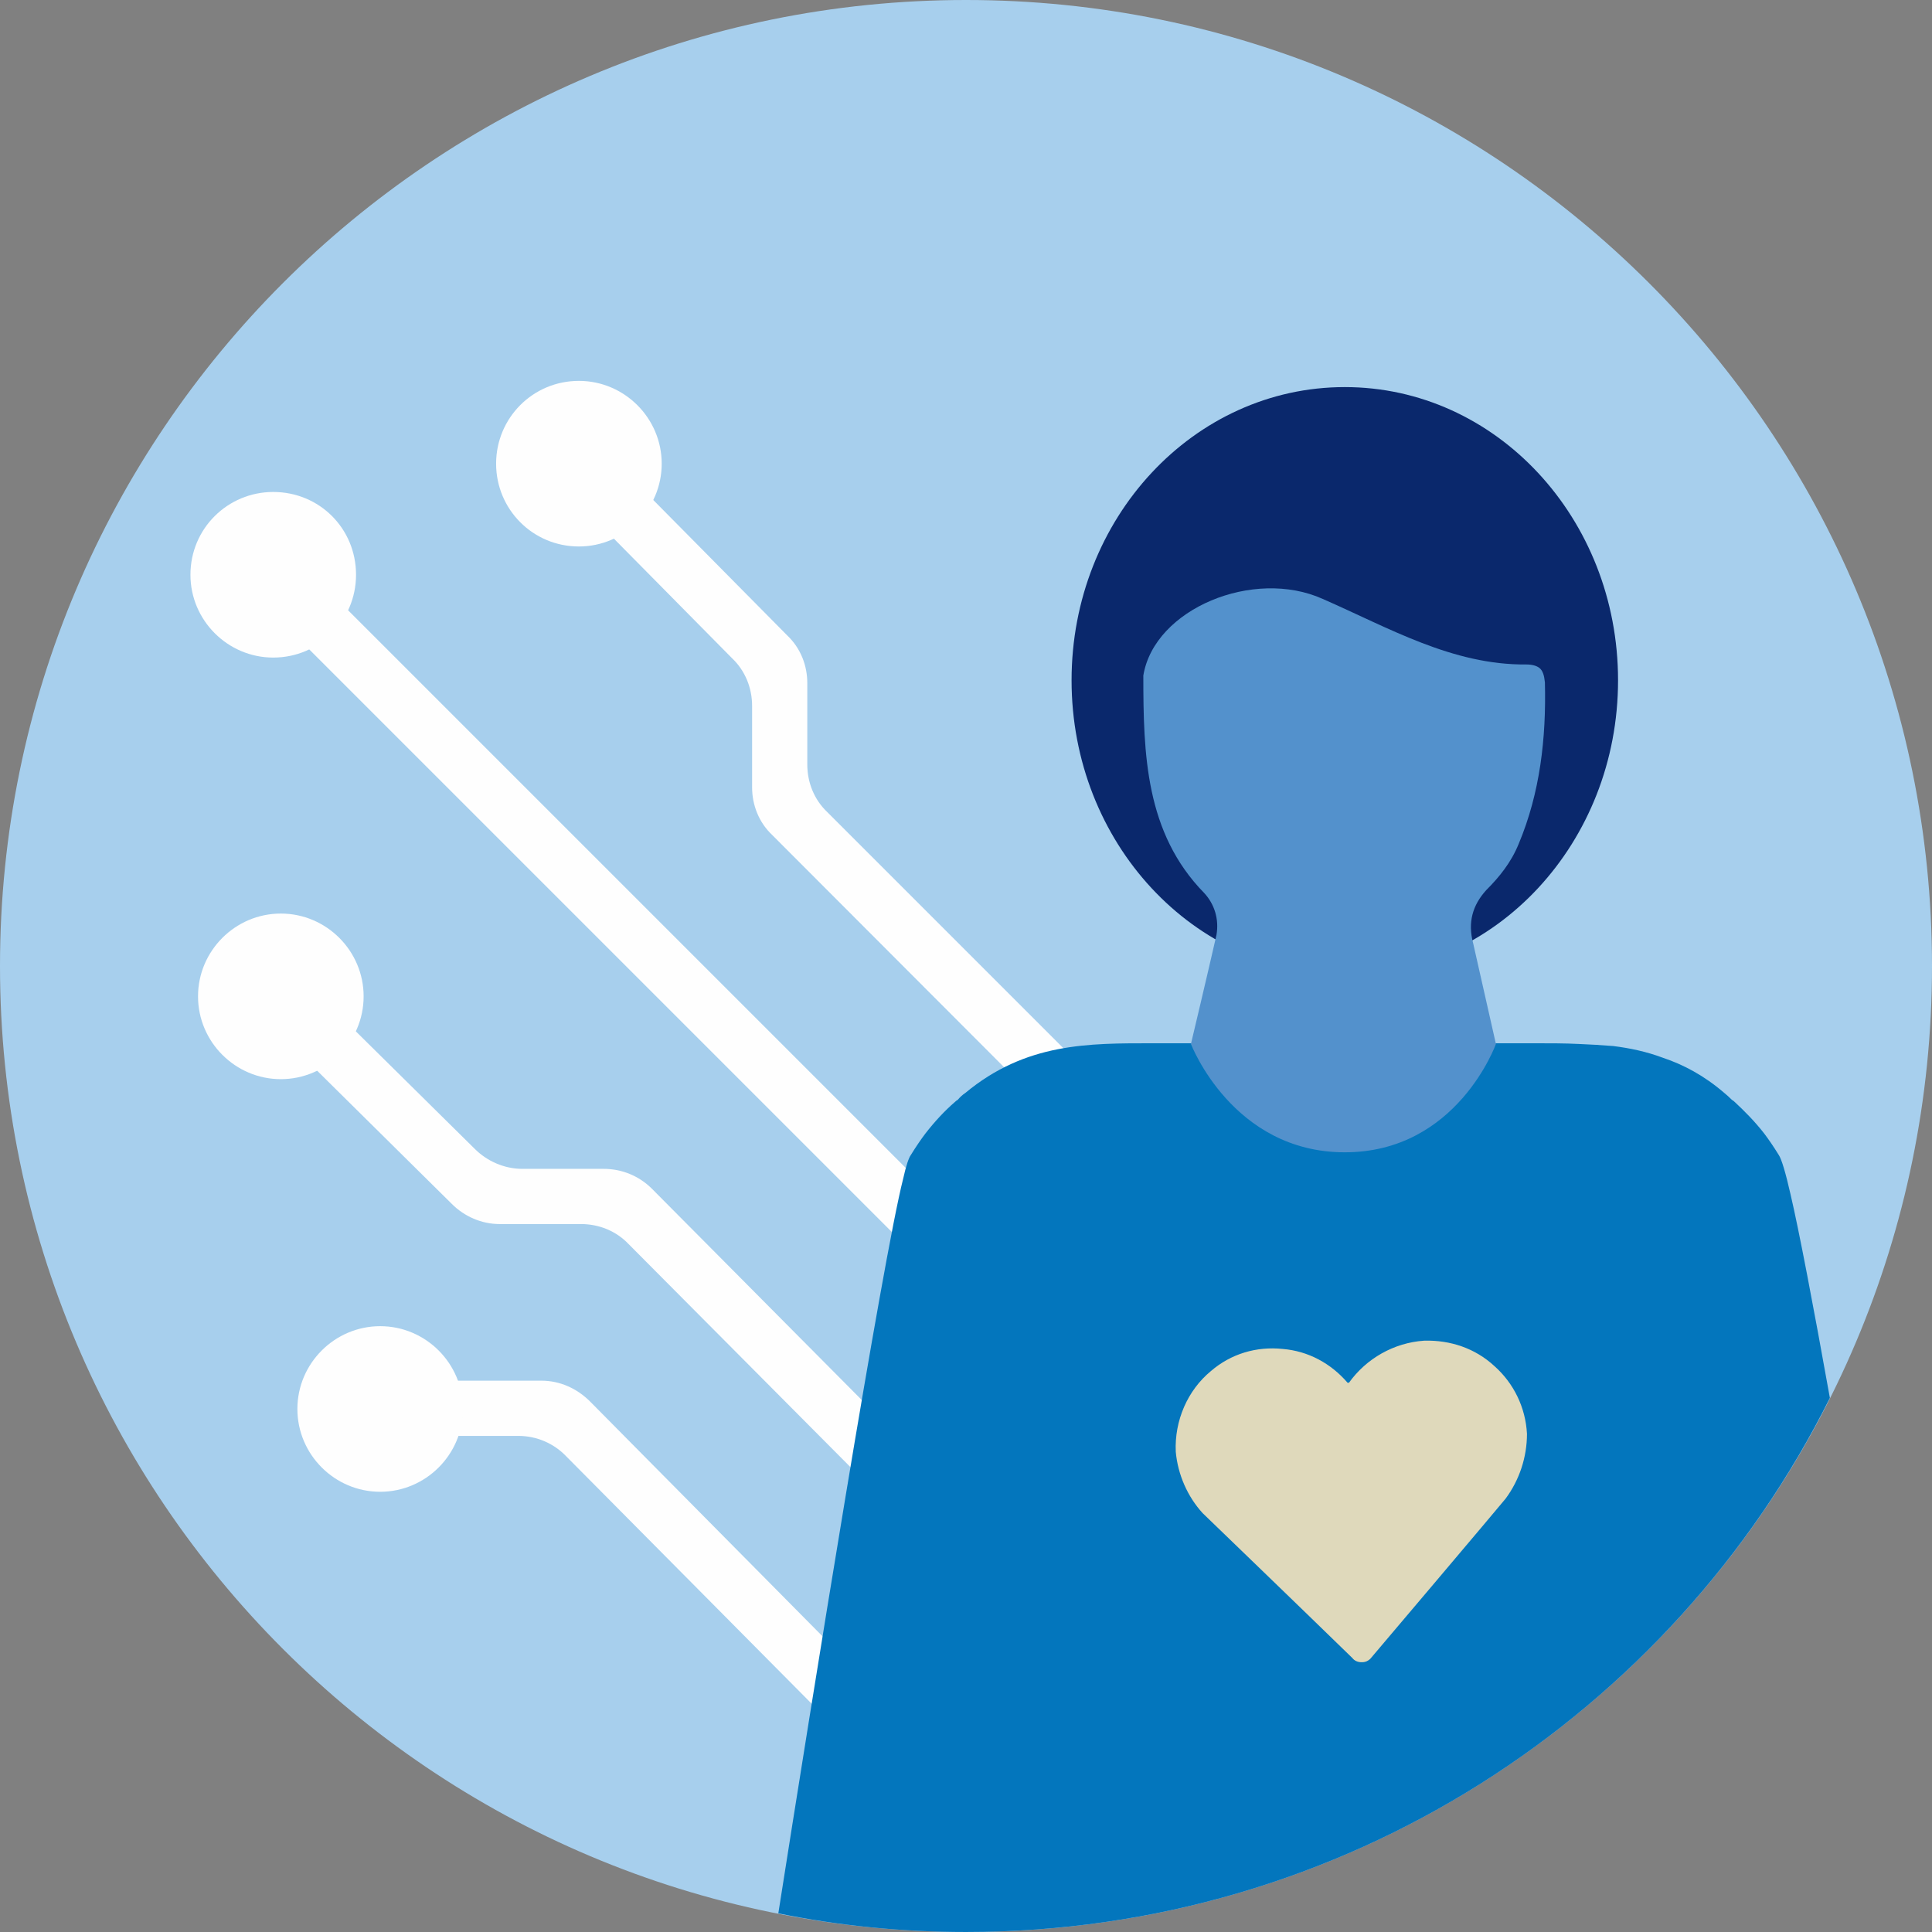
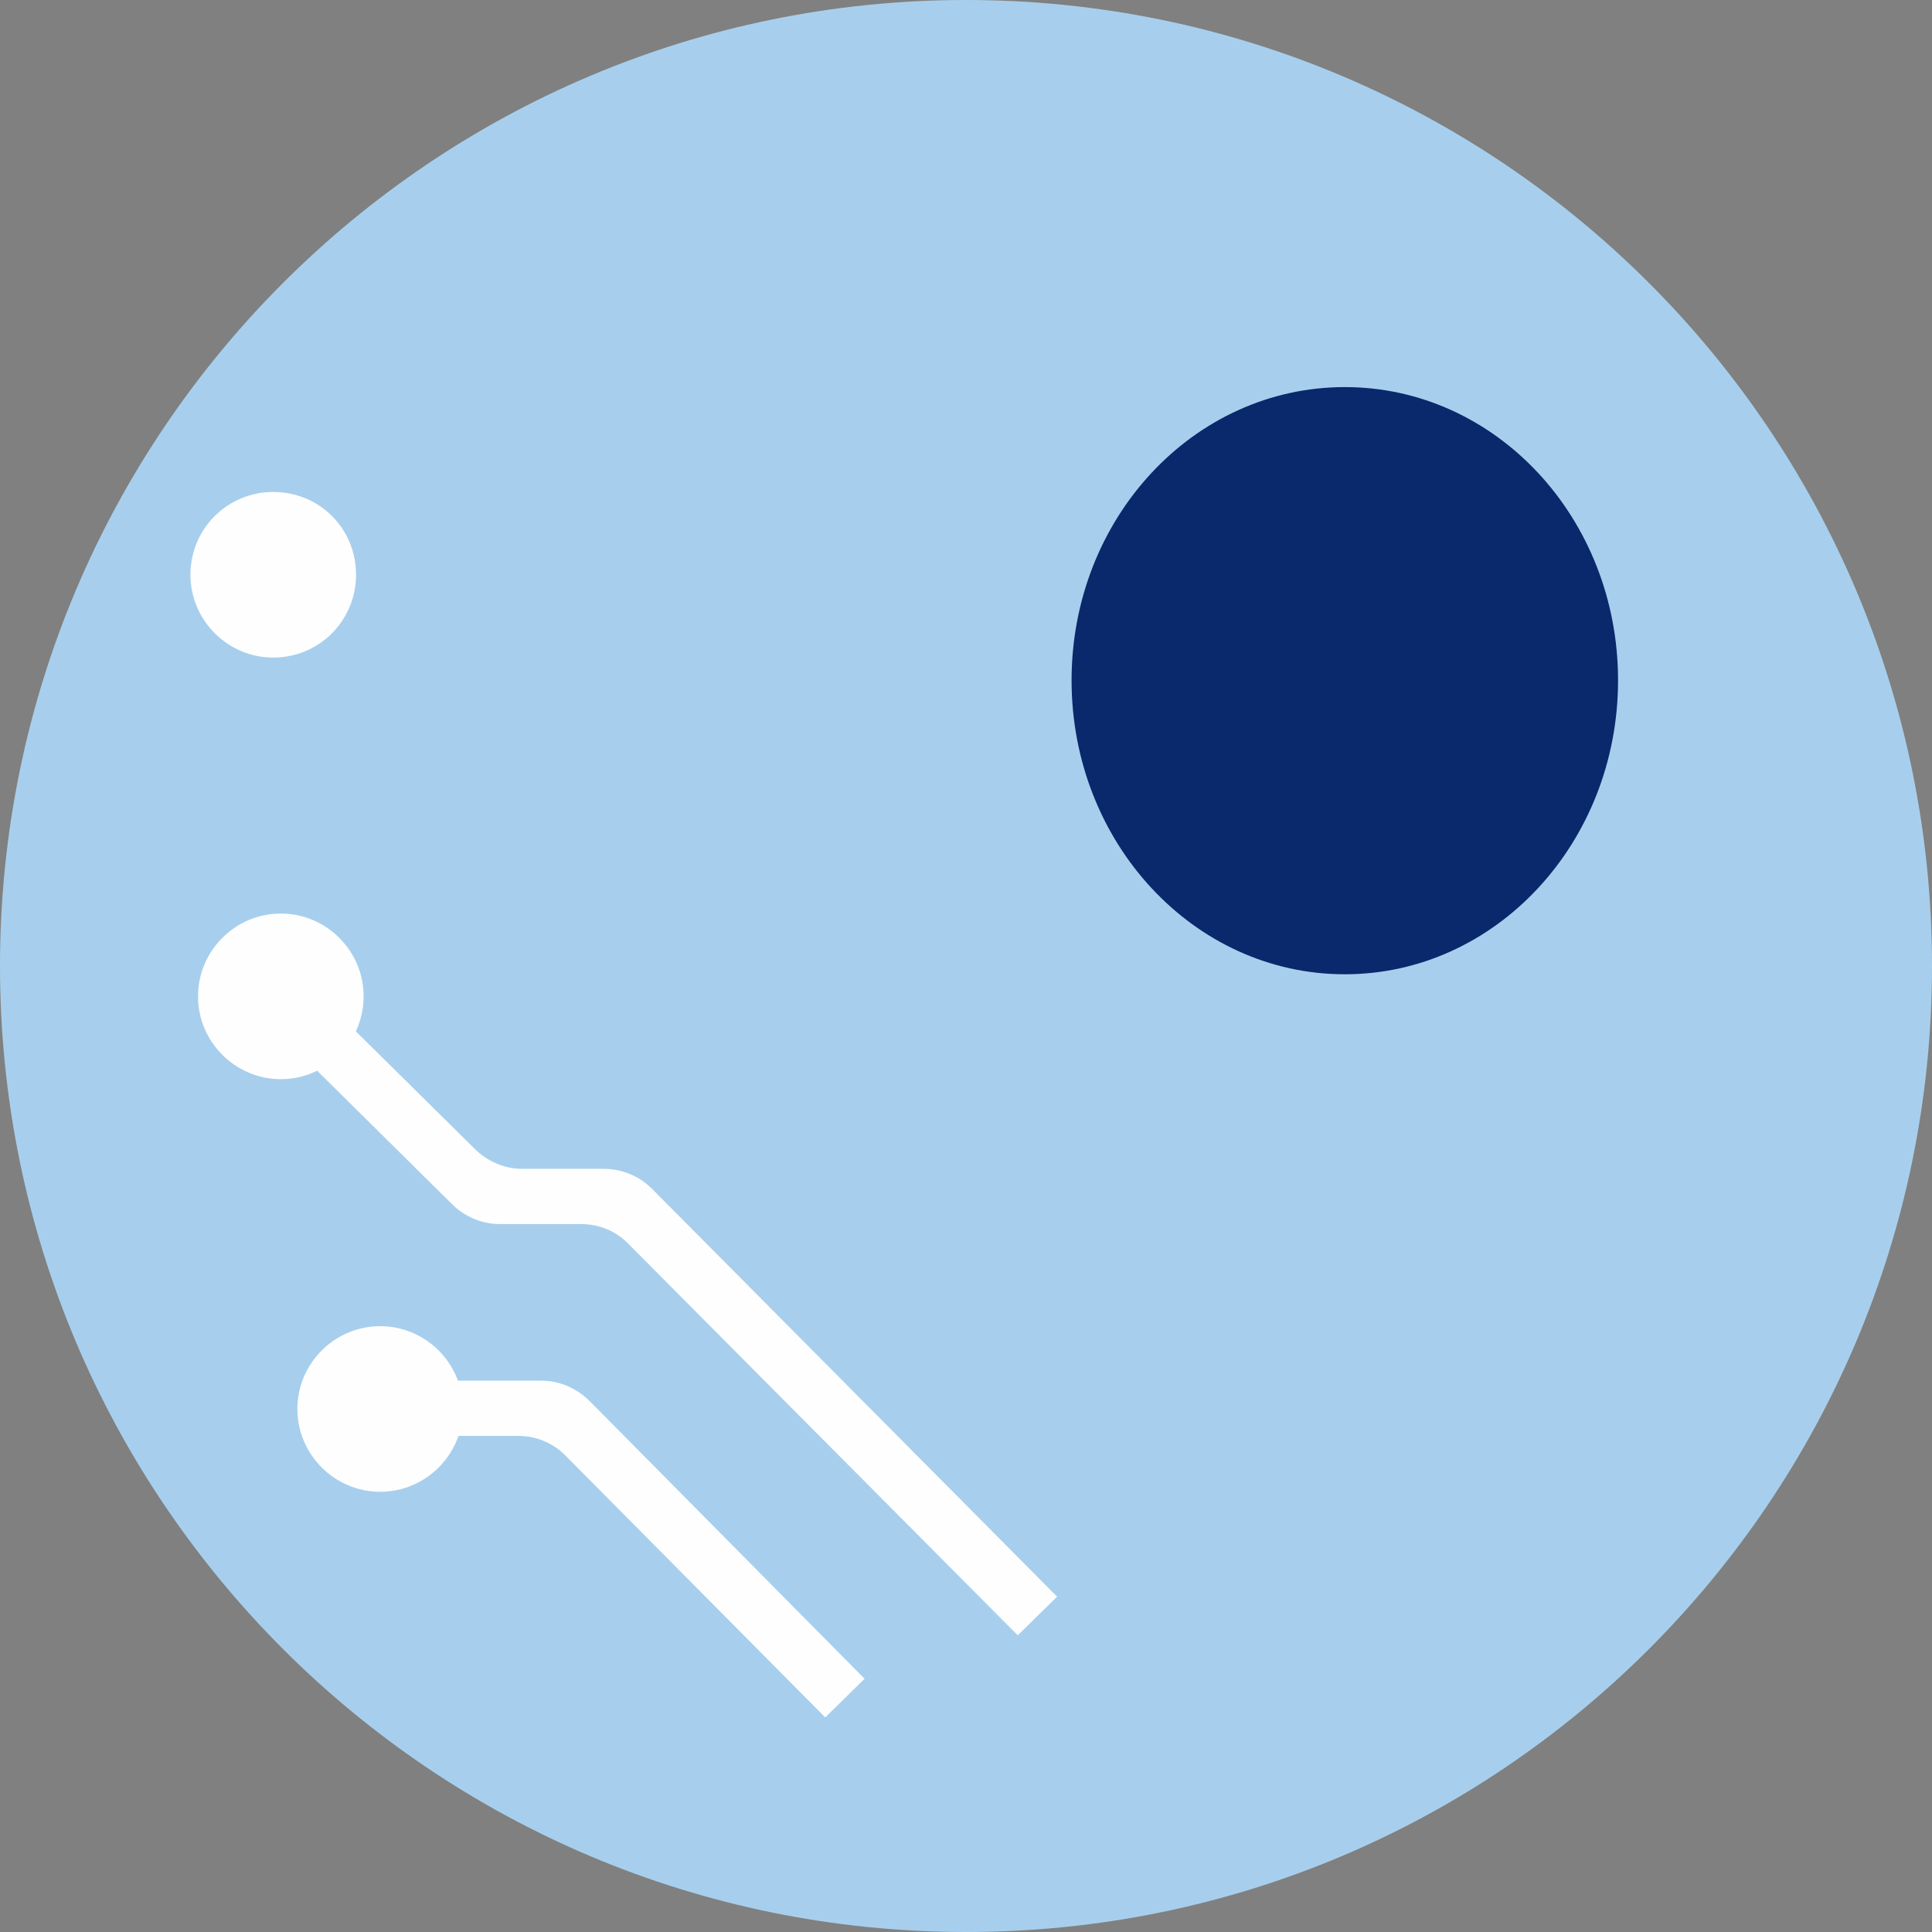
<svg xmlns="http://www.w3.org/2000/svg" version="1.2" viewBox="0 0 280 280" width="280" height="280">
  <rect x="0" y="0" width="280" height="280" fill="#808080" stroke="none" />
  <title>Digital_Confidence_Print_CMYK</title>
  <style>
		.s0 { fill: #a7cfed } 
		.s1 { fill: #fefefe } 
		.s2 { fill: #0376bd } 
		.s3 { fill: #0a286c } 
		.s4 { fill: #5391cc } 
		.s5 { fill: #dfd9bb } 
	</style>
  <g id="Namings">
	</g>
  <g id="Circle">
    <g id="Mask 120 ">
      <g id="path-1 70 ">
        <path id="&lt;Path&gt;" class="s0" d="m280 140c0 77.3-62.7 140-140 140-77.3 0-140-62.7-140-140 0-77.3 62.7-140 140-140 77.3 0 140 62.7 140 140z" />
      </g>
    </g>
  </g>
  <g id="Design">
    <g id="notification-copy">
		</g>
    <g id="globe 6 ">
      <g id="&lt;Group&gt;">
			</g>
    </g>
    <g id="Clip-2 7 ">
		</g>
    <g id="Group-28">
      <g id="Clip-27">
			</g>
    </g>
    <g id="&lt;Group&gt;">
      <g id="&lt;Group&gt;">
        <path id="&lt;Path&gt;" class="s1" d="m119.6 248.9l-37.5-37.8c-1.8-1.9-4.3-3-7-3h-20.2v-8h23.6c2.6 0 5.1 1.1 7 3l39.8 40.2z" />
      </g>
      <g id="&lt;Group&gt;">
        <path id="&lt;Path&gt;" class="s1" d="m147.5 237l-56.4-56.7c-1.8-1.9-4.3-2.9-6.9-2.9h-11.8c-2.6 0-5.1-1.1-6.9-2.9l-27.6-27.3 5.6-5.7 25.3 25c1.8 1.8 4.3 2.9 6.9 2.9h11.8c2.6 0 5.1 1 7 2.9l58.7 59.1z" />
      </g>
      <g id="&lt;Group&gt;">
-         <path id="&lt;Path&gt;" class="s1" d="m181.3 190.5l-69.4-69.5c-1.9-1.8-2.9-4.3-2.9-6.9v-11.8c0-2.6-1-5.1-2.9-6.9l-25-25.3 5.7-5.6 27.3 27.6c1.9 1.8 2.9 4.3 2.9 6.9v11.8c0 2.6 1 5.1 2.9 6.9l67.1 67.1z" />
-       </g>
+         </g>
      <g id="&lt;Group&gt;">
-         <path id="&lt;Path&gt;" class="s1" d="m153.5 202.8l-116.7-116.7 5.6-5.7 116.8 116.8z" />
+         <path id="&lt;Path&gt;" class="s1" d="m153.5 202.8z" />
      </g>
      <path id="&lt;Path&gt;" class="s1" d="m67.1 204.2c0 6.6-5.4 12-12 12-6.6 0-12-5.4-12-12 0-6.6 5.4-12 12-12 6.6 0 12 5.4 12 12z" />
      <path id="&lt;Path&gt;" class="s1" d="m52.7 144.4c0 6.6-5.4 12-12 12-6.6 0-12-5.4-12-12 0-6.6 5.4-12 12-12 6.6 0 12 5.4 12 12z" />
      <path id="&lt;Path&gt;" class="s1" d="m51.6 83.3c0 6.6-5.3 12-12 12-6.6 0-12-5.4-12-12 0-6.7 5.4-12 12-12 6.7 0 12 5.3 12 12z" />
-       <path id="&lt;Path&gt;" class="s1" d="m95.9 67.2c0 6.6-5.4 12-12 12-6.7 0-12-5.4-12-12 0-6.6 5.3-12 12-12 6.6 0 12 5.4 12 12z" />
    </g>
    <g id="&lt;Group&gt;">
-       <path id="&lt;Path&gt;" class="s2" d="m265.2 202.6c-2.4-13.4-4.5-24.4-5.7-29.5-0.7-3.1-1.3-5.1-1.7-5.7-0.8-1.3-1.5-2.3-2.1-3.1-1.4-1.8-2.9-3.3-4.3-4.6q-0.2-0.2-0.4-0.3-0.6-0.6-1.1-1c-2.9-2.5-5.9-4.1-8.9-5.1-2.4-0.9-4.8-1.4-7.2-1.7q-2.5-0.2-5-0.3c-2-0.1-4.1-0.1-6.1-0.1h-7.1-23.4-19.6-1.8-3.7c-9.3 0-18.4-0.1-27.2 7.2q-0.6 0.4-1.1 1-0.2 0.1-0.4 0.3c-1.5 1.3-2.9 2.8-4.3 4.6-0.6 0.8-1.3 1.8-2.1 3.1-0.3 0.4-0.7 1.6-1.1 3.4-3 11.8-13.2 75.3-18.1 106.5 8.8 1.8 17.9 2.7 27.2 2.7 54.8 0 102.3-31.5 125.2-77.4z" />
      <g id="&lt;Group&gt;">
        <path id="&lt;Path&gt;" class="s3" d="m234.5 98.6c0 23.5-17.7 42.6-39.6 42.6-21.9 0-39.6-19.1-39.6-42.6 0-23.5 17.7-42.5 39.6-42.5 21.9 0 39.6 19 39.6 42.5z" />
      </g>
      <g id="&lt;Group&gt;">
-         <path id="&lt;Compound Path&gt;" class="s4" d="m216.8 151.3c0 0-2.2-9.7-3.3-14.6-0.8-3-0.1-5.5 1.9-7.7 1.9-1.9 3.6-4 4.7-6.7 3.1-7.4 4-15.3 3.8-23.4-0.1-1-0.3-1.7-0.8-2.1-0.4-0.3-1-0.5-1.9-0.5-10.7 0.1-19.9-5.3-29.5-9.5-10-4.5-24.4 1.4-26 11.1 0 11.4 0.3 22.8 8.8 31.5 1.5 1.6 2.2 3.8 1.8 6.1-1.2 5.3-3.7 15.8-3.7 15.8 0 0 6 15.7 22.3 15.7 16.3 0 21.9-15.7 21.9-15.7z" />
-       </g>
+         </g>
      <g id="&lt;Group&gt;">
-         <path id="&lt;Compound Path&gt;" fill-rule="evenodd" class="s5" d="m216.6 198c-2.8-2.6-6.4-3.8-10.2-3.7q0 0 0 0c-4.4 0.3-8.4 2.6-10.9 6.1q-0.1 0-0.2 0c-2.4-2.8-5.7-4.6-9.4-4.9-3.8-0.4-7.5 0.7-10.4 3.2-3.4 2.8-5.3 7.2-5.1 11.7 0.3 3.3 1.7 6.5 3.9 8.9 0.3 0.3 13.8 13.3 21.7 21 0.3 0.4 0.8 0.6 1.3 0.6q0 0 0.1 0c0.5 0 0.9-0.2 1.2-0.5 0.1-0.1 18.8-22.2 19.6-23.2 2-2.7 3.1-6 3.1-9.4-0.2-3.8-1.9-7.3-4.7-9.8zm0.6 18.4z" />
-       </g>
+         </g>
    </g>
  </g>
</svg>